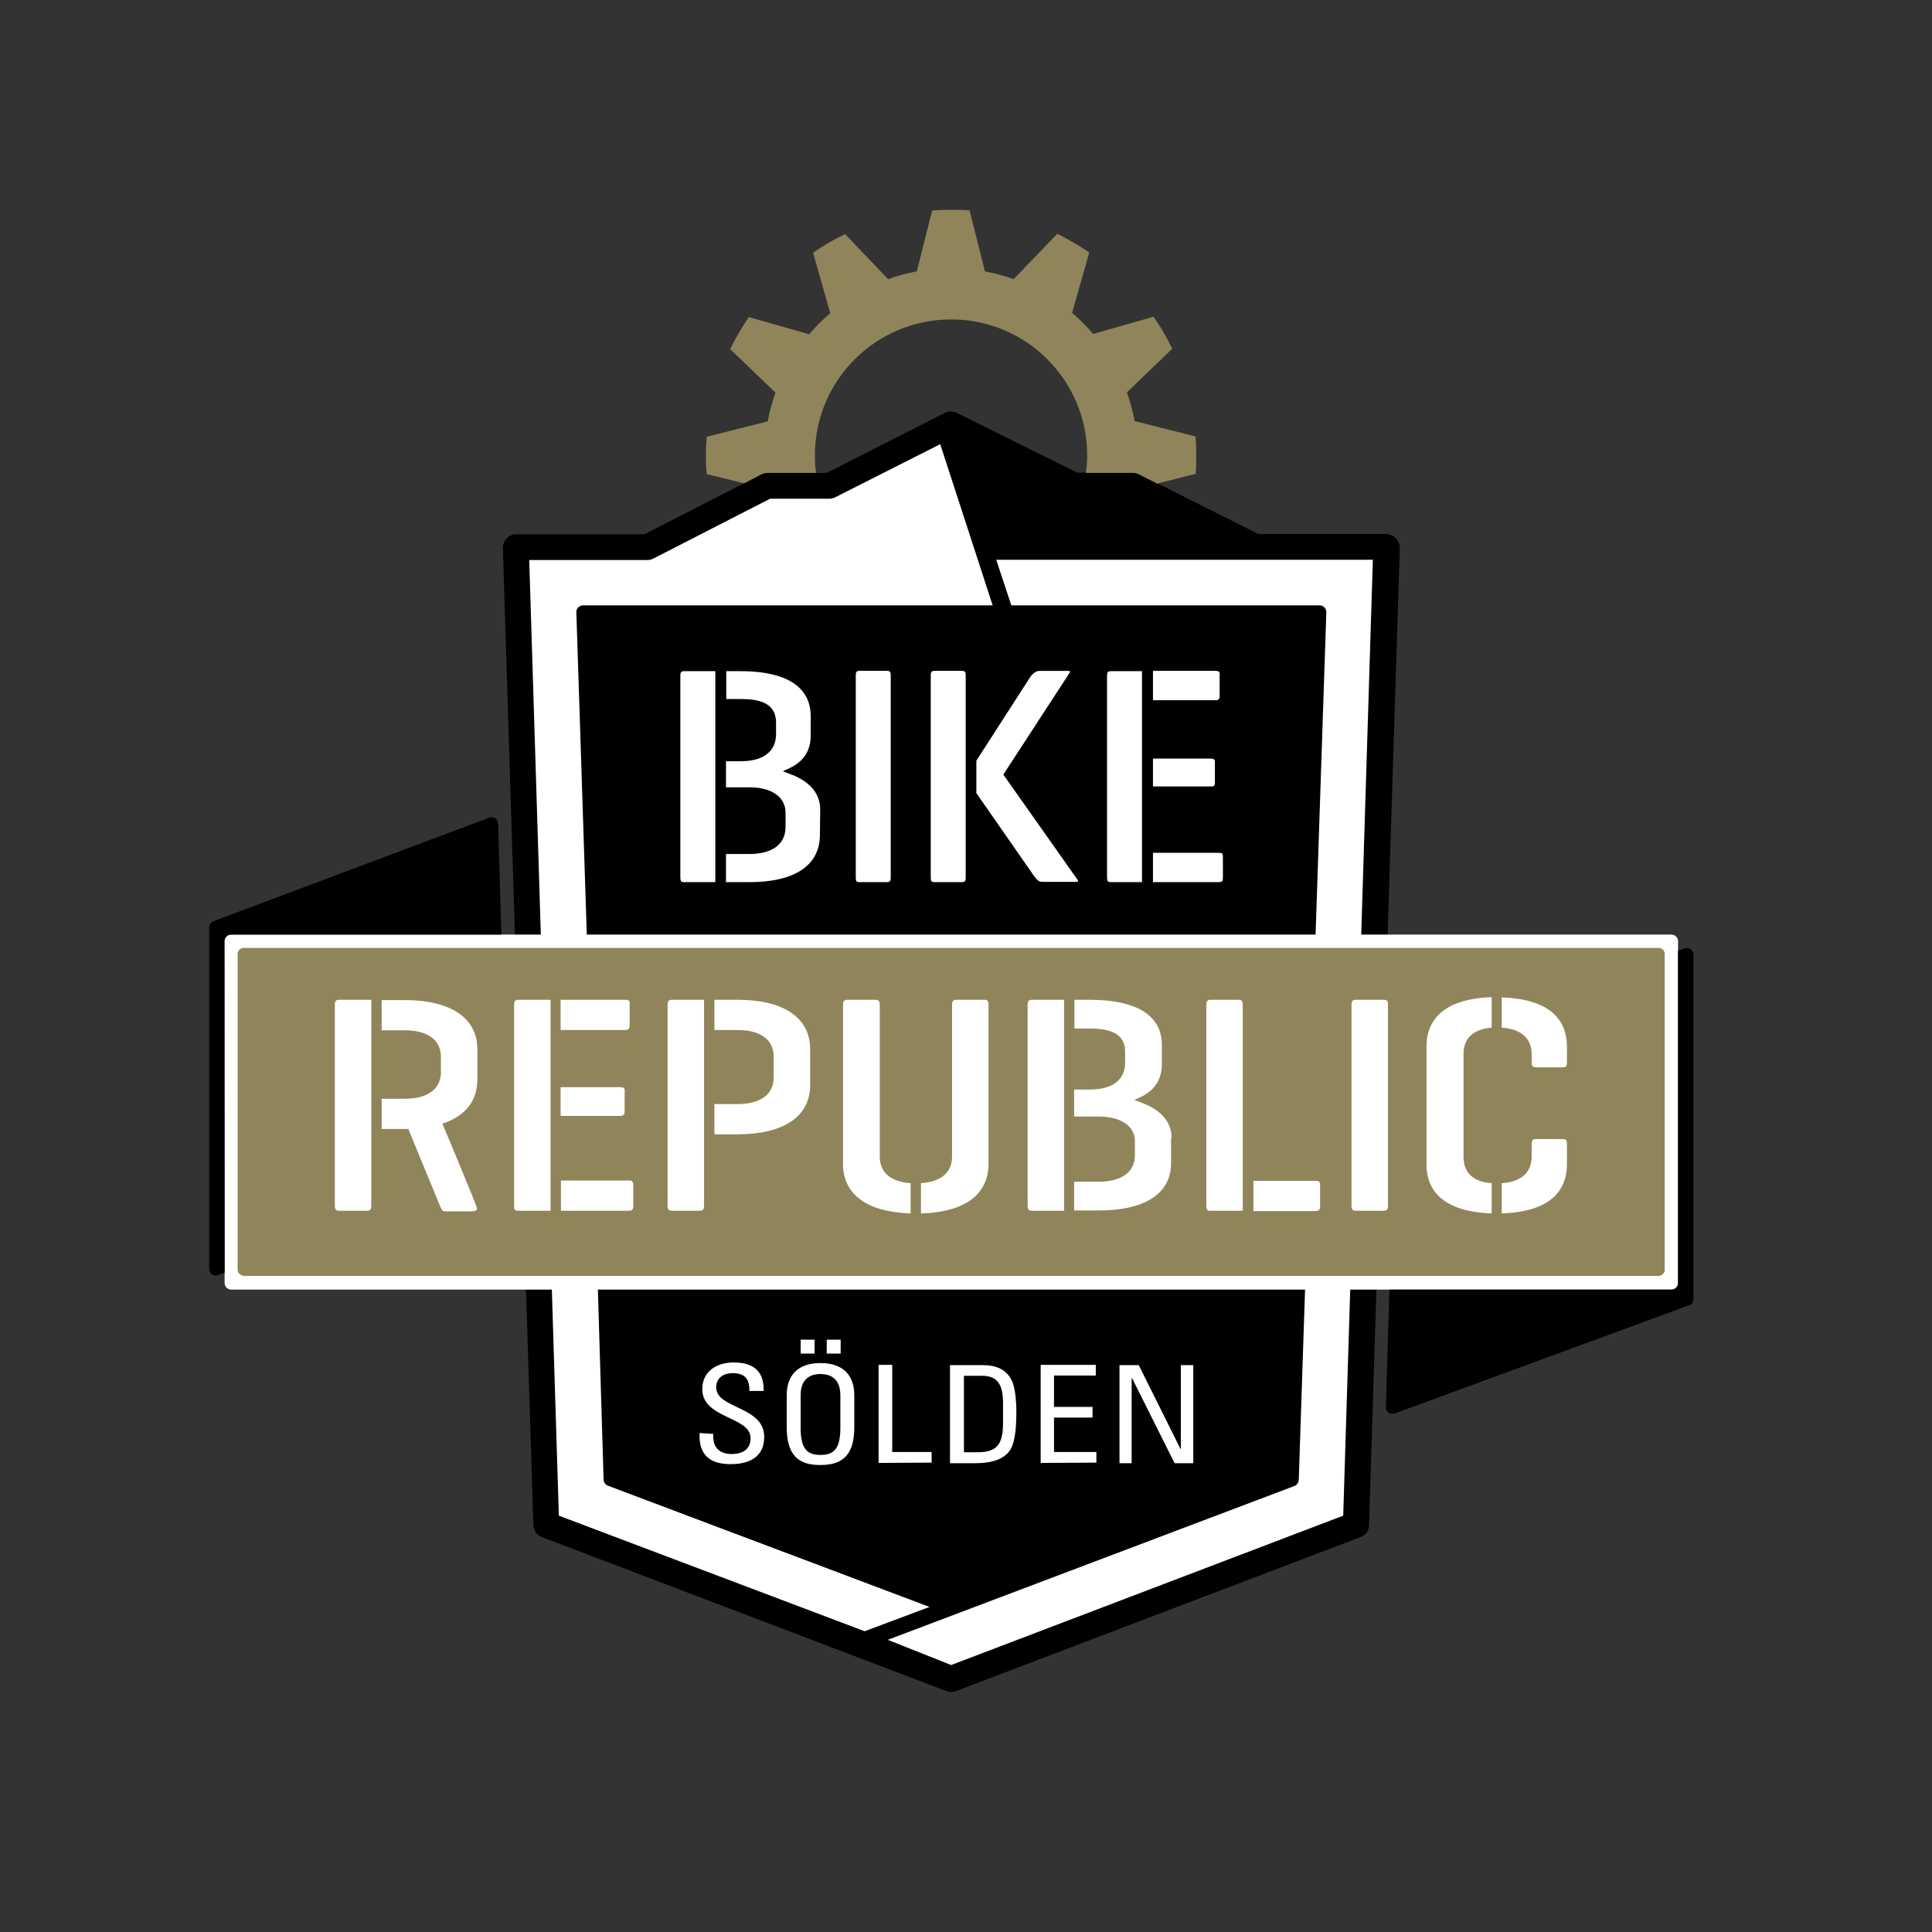
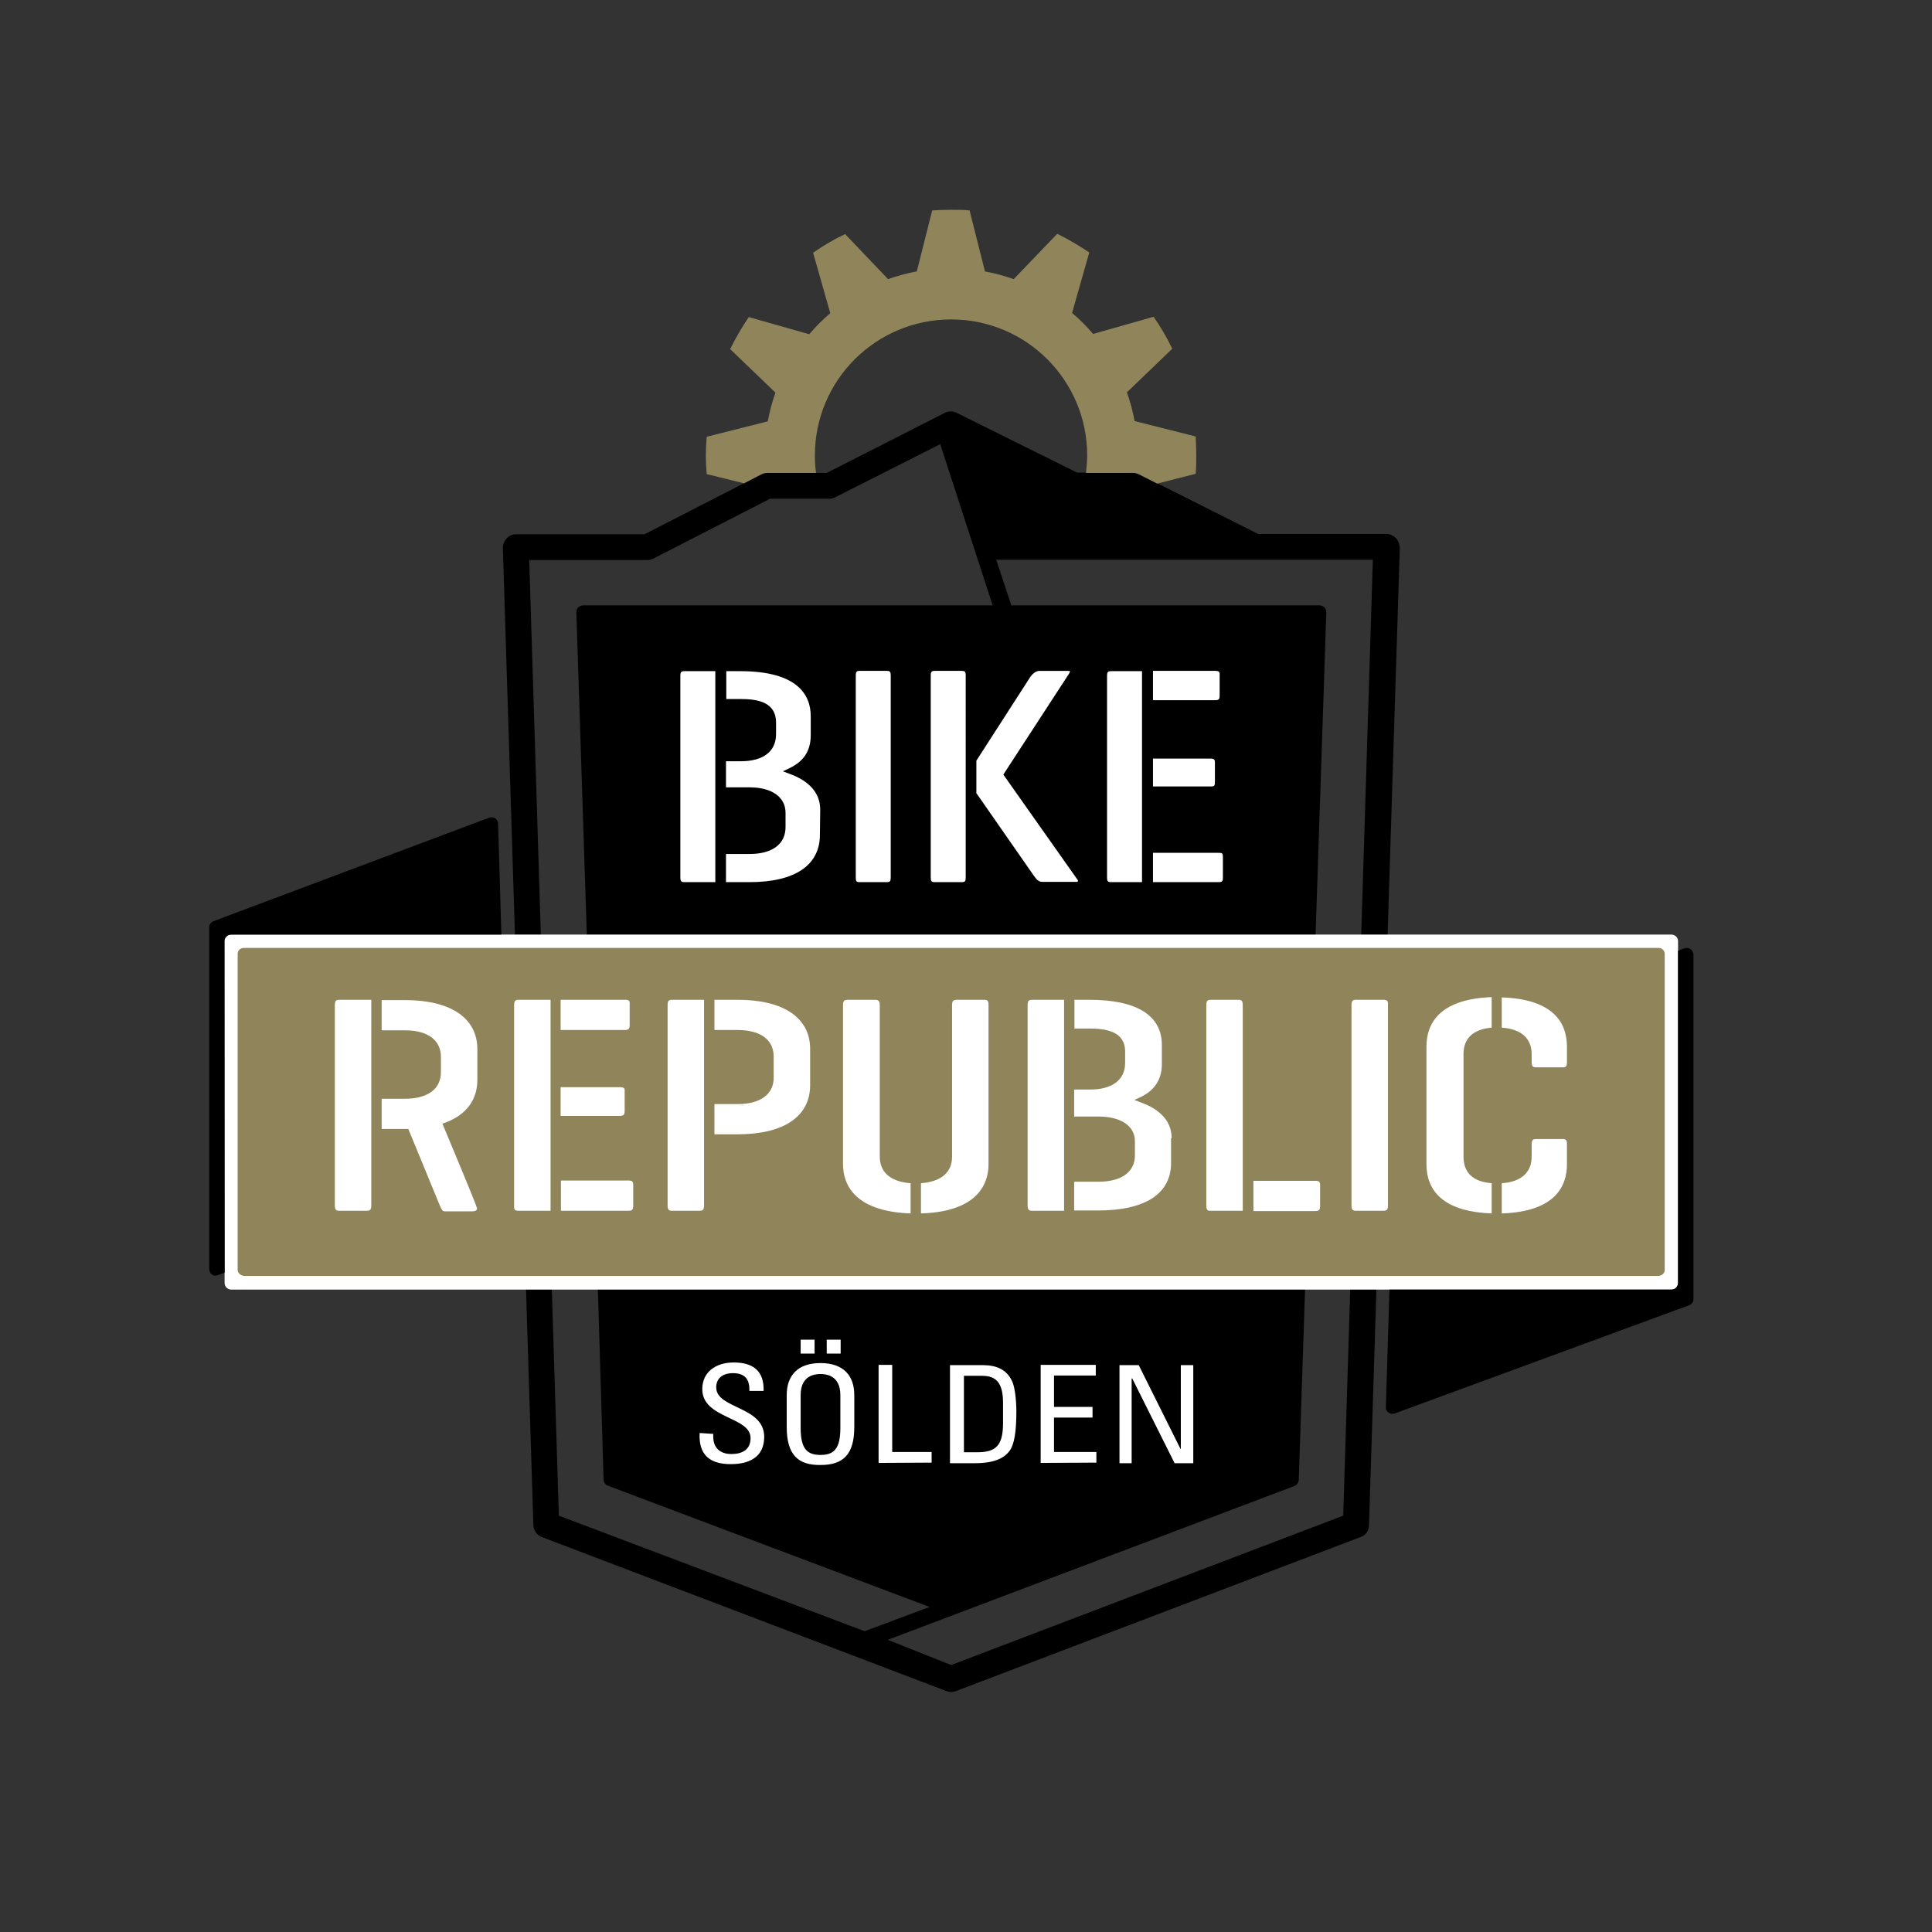
<svg xmlns="http://www.w3.org/2000/svg" version="1.1" id="layer" x="0px" y="0px" viewBox="0 0 652 652" style="enable-background:new 0 0 652 652;" xml:space="preserve">
  <rect x="0" y="0" width="652" height="652" fill="#333333" stroke="none" />
  <style type="text/css">
	.st0{fill:#FFFFFF;}
	.st1{fill:#90855A;}
</style>
-   <path class="st0" d="M465.8,185.4c-0.8-0.8-1.9-1.3-3-1.3h-42l-38.6-19.8c-0.6-0.3-1.3-0.5-1.9-0.5h-18.2L322.9,144  c-1.2-0.6-2.6-0.6-3.8,0l-38.6,19.7h-19.3c-0.7,0-1.4,0.2-1.9,0.5l-38,19.7h-42c-1.1,0-2.2,0.5-3,1.3c-0.8,0.8-1.3,2-1.2,3.1  l9.9,322.7c0.1,1.7,1.1,3.2,2.7,3.9l131.8,50.8c0.5,0.3,1,0.4,1.6,0.4c0.5,0,1-0.1,1.5-0.3L454.3,515c1.6-0.6,2.7-2.1,2.7-3.9  l10-322.7C467,187.4,466.6,186.2,465.8,185.4z" />
  <path d="M471.1,181.6c-0.8-0.8-2-1.4-3.1-1.4h-43.4L384.4,160c-0.6-0.3-1.3-0.5-2-0.5h-18.9l-40.7-20.2c-1.3-0.6-2.7-0.6-3.9,0  L279,159.6h-20.1c-0.7,0-1.4,0.2-2,0.5l-39.4,20.2h-43.4c-1.2,0-2.3,0.5-3.1,1.4c-0.8,0.8-1.3,2-1.3,3.2L180,514.7  c0.1,1.8,1.1,3.3,2.8,4l136.6,52c0.5,0.2,1,0.3,1.6,0.3s1-0.1,1.6-0.3l136.6-52c1.7-0.6,2.8-2.2,2.8-4l10.4-329.9  C472.3,183.6,471.9,182.5,471.1,181.6L471.1,181.6z M453.3,511.5L321,561.9l-21.4-8.5l137.2-51.9c0.8-0.3,1.4-1.1,1.5-2l2.2-66.7  c0.1-0.6-0.2-1.1-0.6-1.6c-0.4-0.4-1-0.7-1.6-0.7H203.9c-0.6,0-1.1,0.3-1.6,0.7c-0.4,0.4-0.6,1-0.6,1.6l2,66.6  c0.1,0.9,0.6,1.7,1.5,2l108.5,40.9l-21.9,8.2l-103.2-39L178.6,189h39.9c0.7,0,1.4-0.2,2-0.5l39.4-20.2h20c0.7,0,1.4-0.2,2-0.5  l35.4-17.9l17.7,54.4H196.7c-0.6,0-1.1,0.3-1.6,0.7c-0.4,0.4-0.6,1-0.6,1.6l3.6,111c0.1,1.1,1,2.1,2.2,2.1h241.4  c1.2,0,2.1-0.9,2.2-2.1l3.7-111c0-0.6-0.2-1.1-0.6-1.6c-0.4-0.4-1-0.7-1.6-0.7H341.3l-5.1-15.4h87.2h39.9L453.3,511.5z" />
  <path class="st1" d="M251.1,163.1l5.8-3c0.6-0.3,1.3-0.5,2-0.5h16.5c-0.3-1.9-0.4-3.9-0.4-5.9c0-25.4,20.6-45.9,46-45.9  c25.4,0,45.9,20.6,45.9,45.9c0,2-0.2,4-0.4,5.9h15.9c0.7,0,1.4,0.2,2,0.5l6.1,3.1l13-3.3c0.2-2.1,0.2-4.2,0.2-6.3  c0-2.1-0.1-4.2-0.2-6.3l-20.6-5.2c-0.6-3.3-1.5-6.6-2.6-9.7l15.3-14.7c-1.8-3.8-3.9-7.4-6.3-10.8l-20.4,5.8  c-2.2-2.6-4.5-4.9-7.1-7.1l5.8-20.4c-3.4-2.3-7-4.4-10.8-6.3l-14.7,15.3c-3.1-1.1-6.4-2-9.7-2.6l-5.2-20.6c-2.1-0.2-4.2-0.2-6.3-0.2  c-2.1,0-4.2,0.1-6.3,0.2l-5.2,20.6c-3.3,0.6-6.6,1.5-9.7,2.6L285.2,79c-3.8,1.8-7.4,3.9-10.8,6.3l5.8,20.4c-2.6,2.2-4.9,4.5-7.1,7.1  l-20.4-5.8c-2.3,3.4-4.4,7-6.3,10.8l15.3,14.7c-1.1,3.1-2,6.4-2.6,9.7l-20.6,5.2c-0.2,2.1-0.3,4.2-0.3,6.3c0,2.1,0.1,4.2,0.3,6.3  L251.1,163.1L251.1,163.1z" />
  <path class="st0" d="M564.1,435.2H78c-1.2,0-2.2-1-2.2-2.2V317.6c0-1.2,1-2.2,2.2-2.2h486.1c1.2,0,2.2,1,2.2,2.2V433  C566.3,434.2,565.3,435.2,564.1,435.2z" />
  <path d="M75.7,317.6c0-1.2,1-2.2,2.2-2.2h91.3l-1.1-37.4c0-0.7-0.4-1.4-0.9-1.8c-0.6-0.4-1.3-0.5-2-0.3L72,310.9  c-0.8,0.3-1.4,1.1-1.4,2v115.4c0,0.7,0.4,1.4,0.9,1.8c0.4,0.3,0.8,0.4,1.3,0.4c0.3,0,0.5-0.1,0.8-0.2l2.2-0.8L75.7,317.6L75.7,317.6  z M570.5,320.3c-0.6-0.4-1.3-0.5-2-0.3l-2.2,0.9v112.1c0,1.2-1,2.2-2.2,2.2h-95.2l-1.2,39.7c-0.1,0.7,0.3,1.4,0.9,1.8  c0.4,0.3,0.8,0.4,1.3,0.4c0.3,0,0.5-0.1,0.8-0.1l99.3-36.5c0.9-0.3,1.5-1.1,1.5-2V322.1C571.4,321.4,571.1,320.7,570.5,320.3z" />
  <path class="st1" d="M559.7,430.6H82.3c-1.2-0.2-2.1-1-2.1-2.1V321.9c0-1.1,0.9-2,2.1-2h477.4c1.2,0,2.1,0.9,2.1,2v106.6  C561.9,429.6,560.9,430.5,559.7,430.6z" />
  <path class="st0" d="M113,339.3v67.4c0,1.6,0.4,1.9,1.6,1.9h9.1c1.2,0,1.6-0.3,1.6-1.9v-69.3h-10.7C113.4,337.4,113,337.7,113,339.3  z M149.3,379.2l0.9-0.3c9.1-3.4,10.9-9.8,10.9-14.6v-10.2c0-10.5-8.9-16.6-24.5-16.6h-7.8v10.2h7.8c7.8,0,12.2,3.3,12.2,9v5.1  c0,5.7-4.4,9-12.2,9h-7.8v10.2h9l10.7,26c0.6,1.4,0.9,1.8,1.7,1.8h9.1c0.8,0,1.4-0.2,1.6-0.6c0.2-0.2,0.1-0.5-0.1-0.9  C161,407.1,149.3,379.2,149.3,379.2z M213.7,406.9v-6.8c0-1.4-0.3-1.7-1.7-1.7h-22.7v10.2h22.7C213.3,408.6,213.7,408.3,213.7,406.9  z M210.9,337.4h-21.7v10.2h21.6c1.4,0,1.7-0.4,1.7-1.8v-6.8C212.6,337.7,212.3,337.4,210.9,337.4z M209.1,366.9h-19.9v9.7h19.8  c1.6,0,1.8-0.5,1.8-1.7v-6.5C210.9,367.3,210.7,366.9,209.1,366.9z M175.1,408.6h10.7v-71.2h-10.7c-1.2,0-1.6,0.3-1.6,1.9v67.4  C173.4,408.4,173.8,408.6,175.1,408.6z M225.3,339.3v67.4c0,1.6,0.4,1.9,1.6,1.9h9.1c1.2,0,1.6-0.3,1.6-1.9v-69.3h-10.7  C225.7,337.4,225.3,337.7,225.3,339.3z M273.4,354c0-10.5-8.9-16.6-24.5-16.6h-7.8v10.2h7.8c7.8,0,12.2,3.3,12.2,9v7.1  c0,5.6-4.5,8.9-12.2,8.9h-7.8v10.2h7.8c15.6,0,24.5-6,24.5-16.6V354z M310.8,399.3v10.2c19.8-0.6,22.8-10.6,22.8-16.6v-53.6  c0-1.6-0.3-1.9-1.5-1.9H323c-1.4,0-1.7,0.4-1.7,1.9v51C321.3,395.7,317.6,398.8,310.8,399.3z M307.3,409.5v-10.2  c-6.7-0.5-10.4-3.6-10.4-9v-51c0-1.6-0.5-1.9-1.6-1.9h-9.1c-1.4,0-1.7,0.4-1.7,1.9v53.6C284.5,398.9,287.5,408.8,307.3,409.5z   M395.4,384.1c0-6.9-5.7-10.4-10.5-12.1l-2.1-0.8l2-0.9c4.9-2.3,7.3-6.1,7.3-11.2v-6.4c0-10-8.4-15.3-24.5-15.3h-5v9.7h4.9  c5.7,0,12.2,0.9,12.2,7.8v3.8c0,5.7-4.3,9-11.9,9h-5.3v9.1h8.2c7.6,0,12.3,3.2,12.3,8.3v4.8c0,5.6-4.5,8.9-12.3,8.9h-8.2v9.7h8.2  c15.8,0,24.5-5.7,24.5-16V384.1z M348.4,408.6h10.7v-71.2h-10.7c-1.2,0-1.6,0.3-1.6,1.9v67.4C346.8,408.4,347.3,408.6,348.4,408.6z   M443.7,398.5H423v10.2h20.7c1.5,0,1.8-0.4,1.8-1.8v-6.8C445.5,398.8,445.3,398.5,443.7,398.5z M408.4,408.6h11v-69.3  c0-1.6-0.4-1.9-1.6-1.9h-9.1c-1.2,0-1.6,0.3-1.6,1.9v67.4C407.1,408.6,407.7,408.6,408.4,408.6z M466.8,337.4h-9.1  c-1.2,0-1.6,0.3-1.6,1.9v67.4c0,1.6,0.4,1.9,1.6,1.9h9.1c1.2,0,1.6-0.3,1.6-1.9v-67.4C468.5,337.7,468.1,337.4,466.8,337.4z   M528.8,392.9v-6.7c0-1.5-0.3-1.8-1.5-1.8h-8.8c-1.2,0-1.6,0.3-1.6,1.8v4.1c0,5.4-3.6,8.6-10.1,9v10.2  C525,408.9,528.8,400.2,528.8,392.9z M506.8,336.6v10.2c8.3,0.6,10.1,5.2,10.1,9v2.6c0,1.5,0.4,1.8,1.6,1.8h8.8  c1.2,0,1.5-0.3,1.5-1.8v-5.2C528.8,345.9,525,337.2,506.8,336.6z M481.4,353.2v39.7c0,10.4,7.6,16.1,22,16.6v-10.2  c-7.9-0.6-9.5-5.1-9.5-9v-34.6c0-3.8,1.7-8.2,9.5-8.9v-10.3C485.2,337.2,481.4,345.9,481.4,353.2L481.4,353.2z M240.7,483.9v0.9  c0,4.5,3.1,5.9,6.1,5.9c3.6,0,6.5-1.4,6.5-5.4c0-7.3-16.3-6.5-16.3-16.5c0-5.8,4.6-9,10.6-9c6.6,0,10.3,2.9,10.1,9.6h-4.8  c0.1-3.6-1.2-6-5.6-6c-2.8,0-5.6,1.3-5.6,4.8c0,7.3,16.2,6.3,16.2,16.7c0,7-5.3,9.2-11.2,9.2c-10.7,0.1-10.7-7.3-10.6-10.5  L240.7,483.9L240.7,483.9z M265.5,481.6v-10.8c0-6.6,3.7-10.8,11.4-10.8c7.7,0,11.4,4.2,11.4,10.8v10.8c0,9.2-3.7,12.8-11.4,12.8  C269.2,494.5,265.5,490.8,265.5,481.6z M274.9,456.8h-4.7v-4.7h4.7V456.8z M283.6,481.9v-11.1c0-6.9-5.2-7.1-6.7-7.1  c-1.5,0-6.7,0.2-6.7,7.1v11.1c0,7.2,2.3,9.1,6.7,9.1S283.6,489.1,283.6,481.9z M283.7,456.8H279v-4.7h4.7V456.8z M296.5,493.7v-33.1  h4.6V490h13.3v3.6L296.5,493.7L296.5,493.7z M320.6,460.7h11.1c4.6,0,7.9,1.5,9.7,5.1c1.5,2.8,1.6,9.4,1.6,10.4  c0,7-0.7,11.1-2.2,13.3c-2,2.8-5.6,4.3-11.9,4.3h-8.3L320.6,460.7L320.6,460.7z M325.3,490.1h4.4c6.4,0,8.8-2.2,8.8-9.9v-6.7  c0-6.7-2.2-9.2-7.1-9.2h-6.1L325.3,490.1L325.3,490.1z M351.2,493.7v-33.1h18.6v3.6h-14.1v10.6h13v3.6h-13V490h14.3v3.6L351.2,493.7  L351.2,493.7z M402.7,460.7v33.1h-6.3l-14.3-28.6h-0.2v28.6h-4.1v-33.1h6.5l14.1,28.3h0.1v-28.3H402.7z M276.8,273.2  c0-6.8-5.5-10.3-10.2-12l-2.4-0.9l2.3-1.1c4.8-2.3,7.1-5.9,7.1-11.1v-6.4c0-6.9-4.1-15.2-23.8-15.2h-4.7v9.4h4.7  c5.7,0,12.1,0.9,12.1,8v3.8c0,5.9-4.3,9.2-11.9,9.2h-5v8.8h7.9c7.6,0,12.2,3.3,12.2,8.6v4.8c0,5.8-4.5,9.1-12.2,9.1h-7.9v9.5h7.9  c15.4,0,23.8-5.7,23.8-16L276.8,273.2z M231,297.7h10.4v-71.2H231c-1.1,0-1.4,0.2-1.4,1.7V296C229.6,297.5,229.9,297.7,231,297.7z   M290.2,297.7h9c1.1,0,1.4-0.2,1.4-1.7v-67.9c0-1.5-0.3-1.7-1.4-1.7h-9c-1.1,0-1.4,0.2-1.4,1.7V296  C288.8,297.5,289,297.7,290.2,297.7z M329.6,267.8l19.2,27.6c1,1.4,1.7,2.2,2.9,2.2h11.5c0.4,0,0.6-0.1,0.6-0.2c0-0.1,0-0.4-0.3-0.7  l-24.9-35.3l22.2-34.1c0.3-0.5,0.3-0.8,0.3-0.8c-0.1,0-0.2-0.1-0.7-0.1h-9.6c-1.6,0-2.8,1.6-3.2,2.2l-18.1,28.1V267.8z M315.5,297.7  h9c1.2,0,1.4-0.3,1.4-1.6V228c0-1.4-0.3-1.6-1.4-1.6h-9c-1.1,0-1.4,0.3-1.4,1.6v68.1C314.1,297.4,314.3,297.7,315.5,297.7z   M410.1,226.4h-21v9.9h21c1.2,0,1.5-0.3,1.5-1.6v-6.8C411.7,226.7,411.4,226.4,410.1,226.4z M412.7,296.1v-6.8  c0-1.3-0.1-1.5-1.5-1.5h-22.1v9.9h22.1C412.5,297.7,412.7,297.4,412.7,296.1z M375,297.7h10.4v-71.2H375c-1.1,0-1.4,0.2-1.4,1.7V296  C373.6,297.5,373.9,297.7,375,297.7z M410,264v-6.5c0-1.2-0.2-1.5-1.6-1.5h-19.3v9.4h19.3C409.9,265.5,410,265,410,264z" />
</svg>